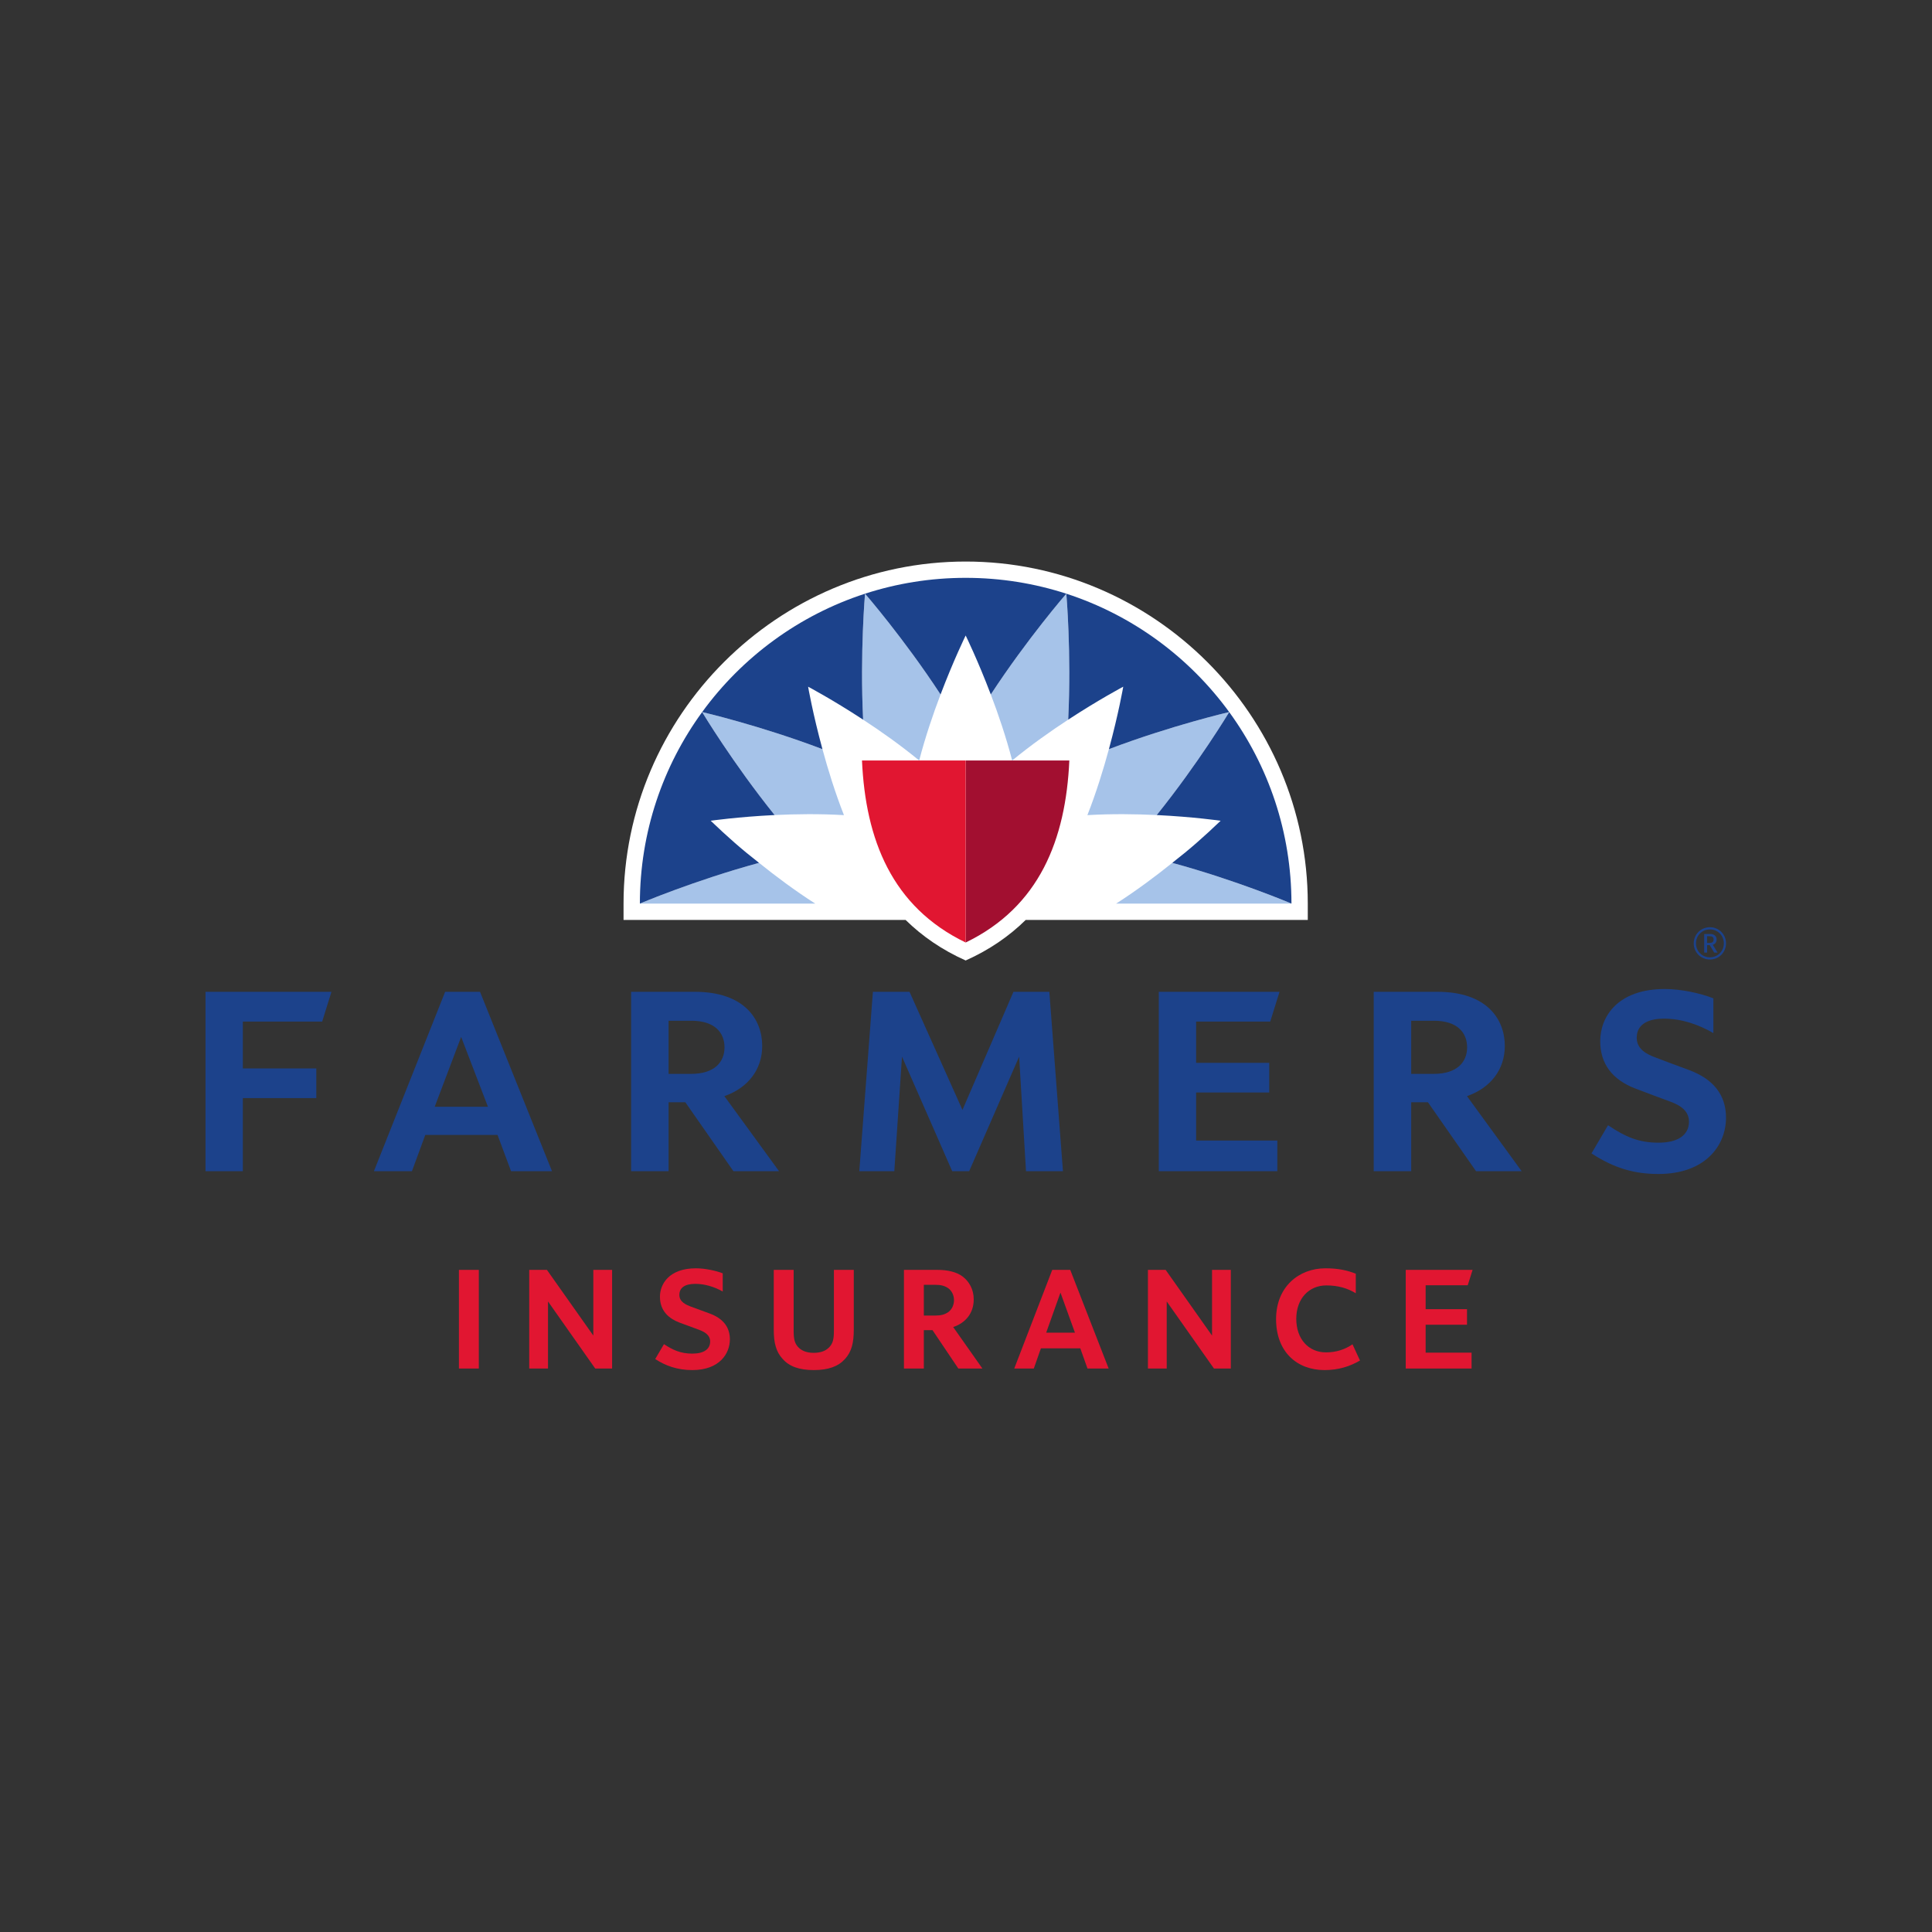
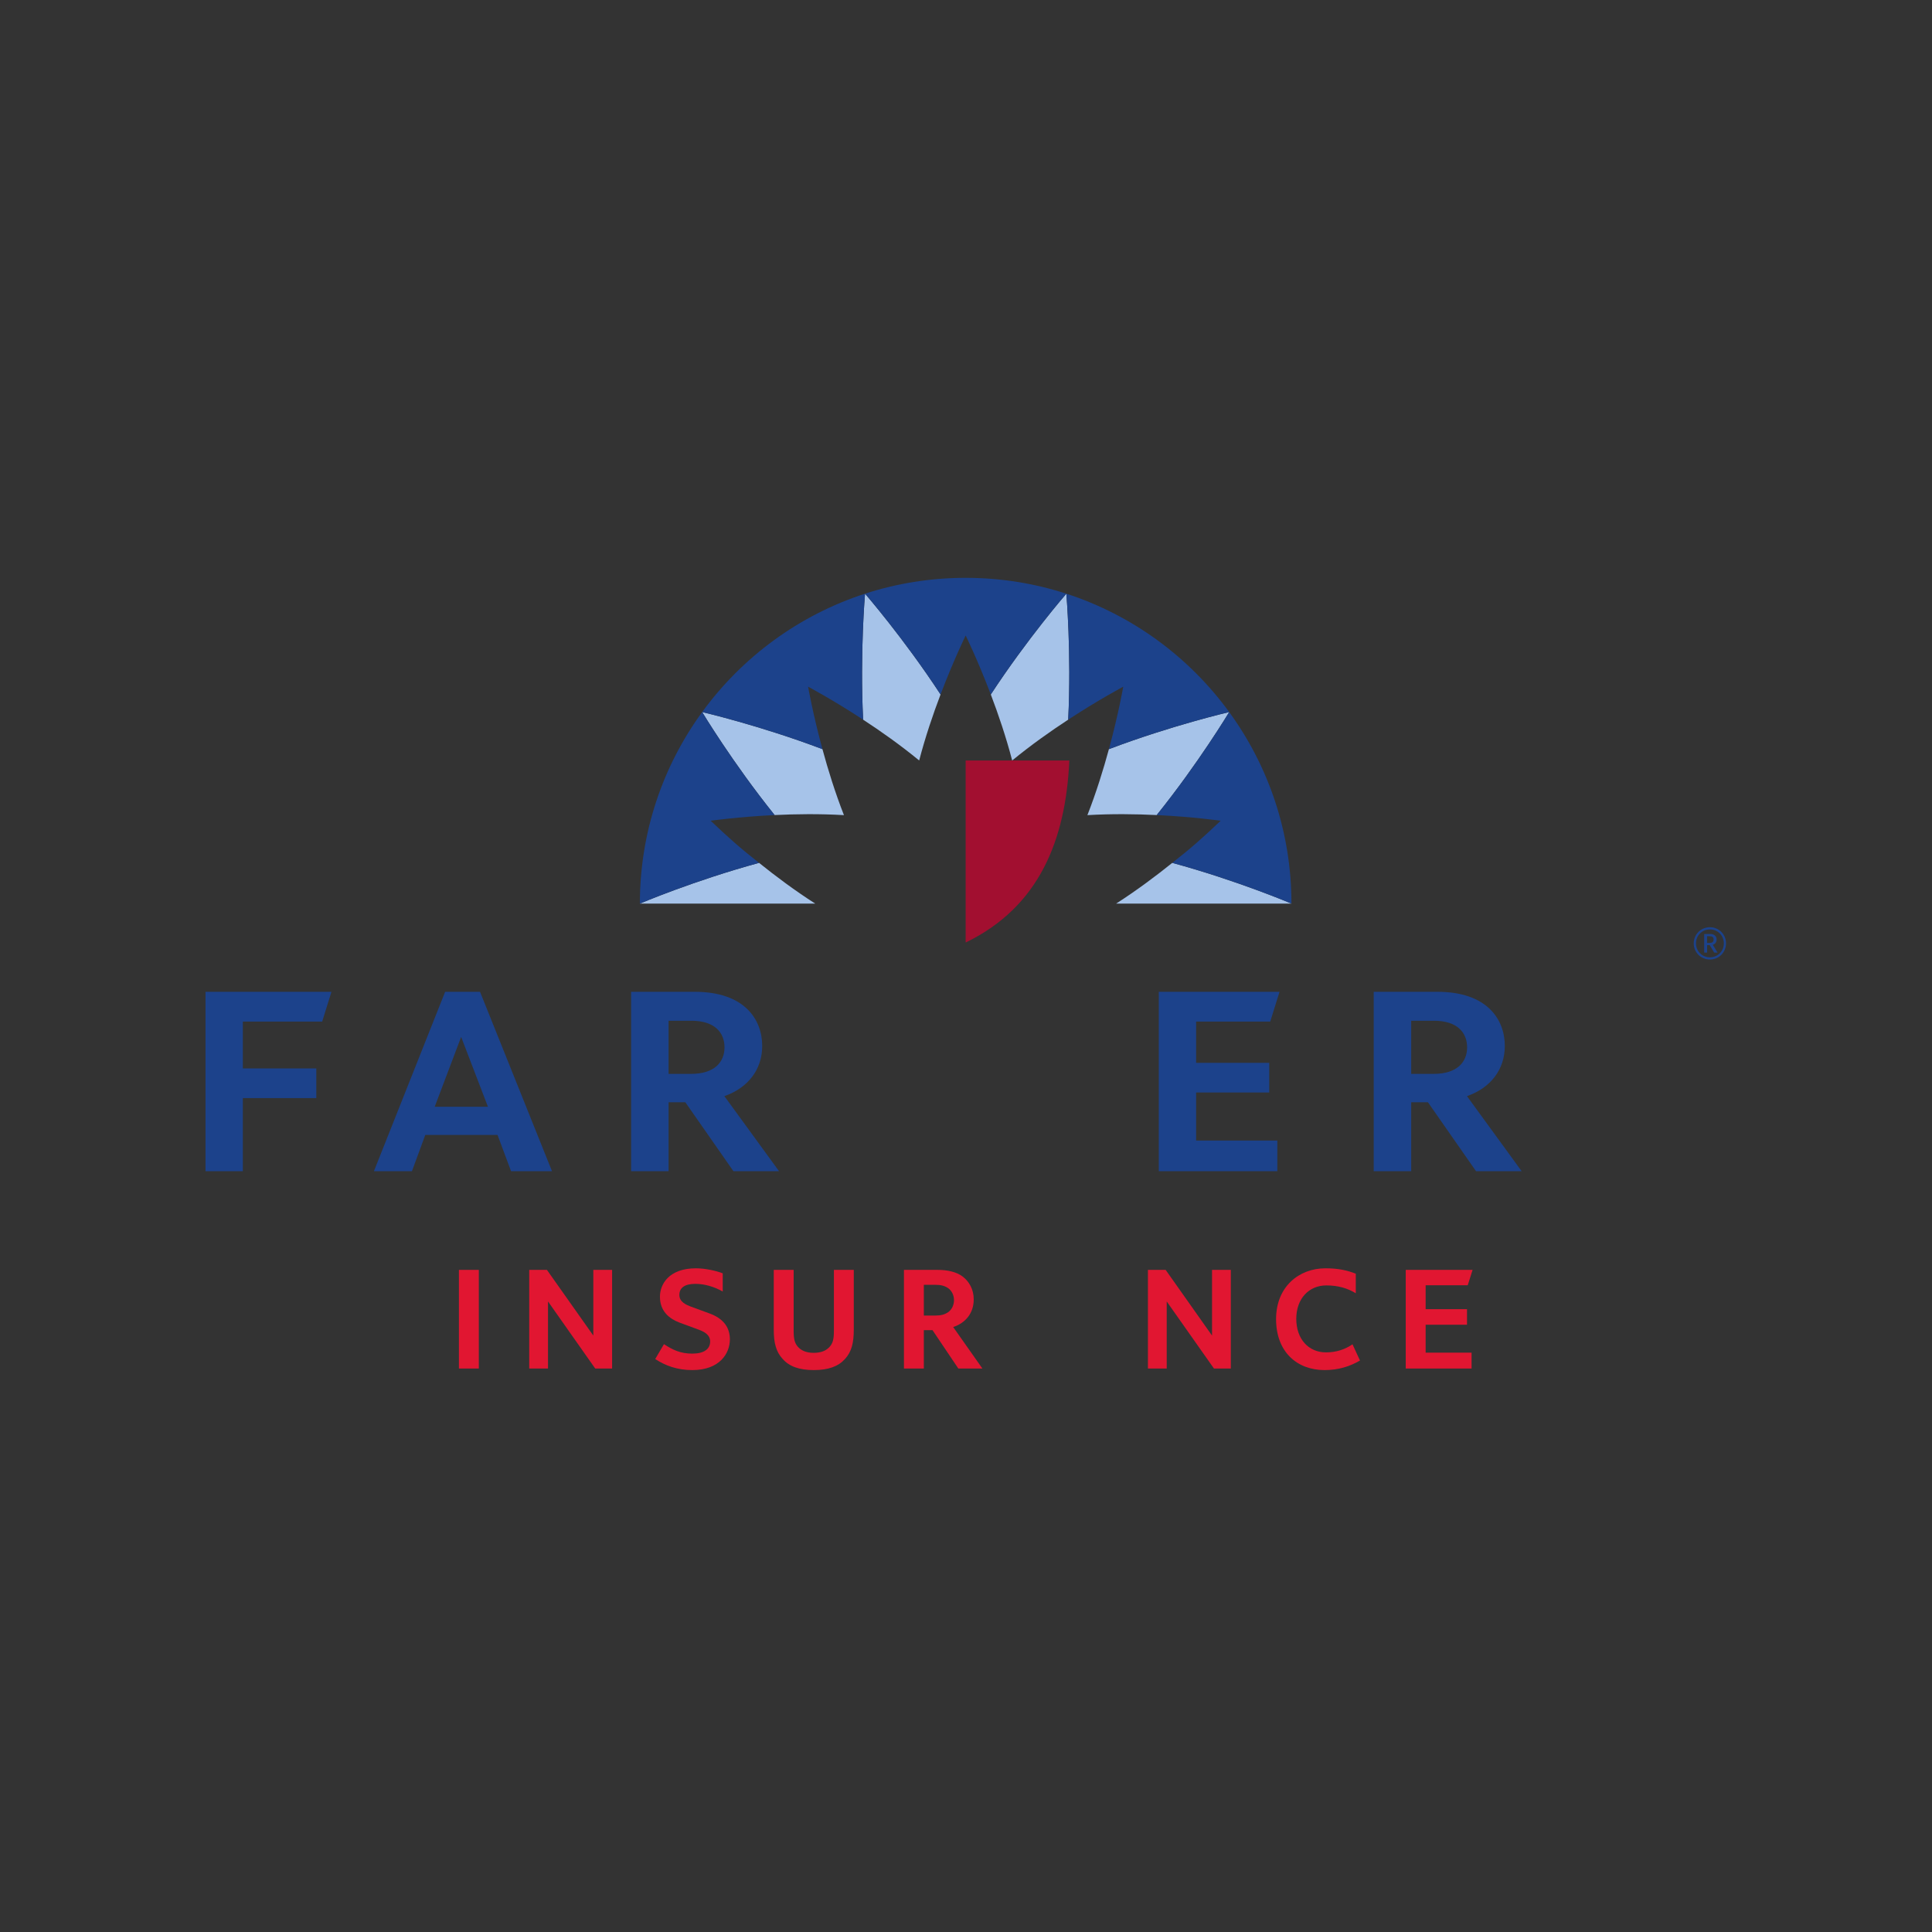
<svg xmlns="http://www.w3.org/2000/svg" version="1.1" id="Layer_1" x="0px" y="0px" viewBox="0 0 3000 3000" enable-background="new 0 0 3000 3000" xml:space="preserve">
  <rect x="0" y="0" width="3000" height="3000" fill="#333333" stroke="none" />
  <g id="g10" transform="matrix(1.333,0,0,-1.333,0,306.293)">
    <g id="g12" transform="scale(0.1)">
-       <path id="path14" fill="#1C428B" d="M11951.794-11345.302l-80.01,1334.451l-581.925-1334.451h-197.669l-585.037,1334.451    l-89.399-1334.451h-408.032l158.592,2089.666h426.401l616.838-1375.869l594.152,1375.869h417.861l158.555-2089.666H11951.794" />
      <path id="path16" fill="#1C428B" d="M2393.91-11345.302v2089.666h1467.287l-108.344-346.934h-924.09v-545.815h855.711v-345.169    h-855.711v-851.748H2393.91" />
      <path id="path18" fill="#1C428B" d="M13498.464-11345.302v2089.666h1406.616l-108.311-346.934h-863.232v-480.645h851.748v-345.249    h-851.748v-560.083h945.952v-356.756H13498.464" />
      <path id="path20" fill="#1C428B" d="M5683.854-10594.474l-312.06,813.384l-307.852-813.384H5683.854z M5953.085-11345.302    l-157.357,422.483h-841.751l-155.27-422.483h-442.98l829.633,2089.739h406.406l838.359-2089.739H5953.085" />
      <path id="path22" fill="#1C428B" d="M16700.568-10211.637c276.123,0,389.59,139.79,389.59,309.404    c0,169.548-112.514,309.484-386.293,309.484h-264.961v-618.889H16700.568z M17194.178-11345.375l-560.465,803.13h-194.854v-803.13    h-436.655v2089.666h742.573c580.049,0,784.527-323.54,784.527-630.337c0-277.383-167.916-489.829-440.67-585.029l636.9-874.3    H17194.178" />
      <path id="path24" fill="#1C428B" d="M8050.061-10211.637c276.123,0,389.623,139.79,389.623,309.404    c0,169.548-112.475,309.484-386.265,309.484h-265.023v-618.889H8050.061z M8543.713-11345.375l-560.471,803.13h-194.846v-803.13    h-436.619v2089.666h742.592c580.049,0,784.508-323.54,784.508-630.337c0-277.383-167.85-489.829-440.57-585.029l636.757-874.3    H8543.713" />
-       <path id="path26" fill="#1C428B" d="M19319.826-11377.813c-280.02,0-513.559,65.793-780.775,239.722l192.832,327.993    c204.287-136.326,356.836-203.115,587.93-203.115c228.91,0,354.932,90.601,354.932,246.086    c0,145.438-141.357,204.031-222.643,234.067c-81.166,30.037-270.57,99.72-403.535,151.106    c-271.068,104.523-407.826,291.027-407.826,551.25c0,280.356,197.504,607.646,753.881,607.646    c184.102,0,414.639-48.553,564.186-108.846v-404.81c-167.461,97.962-368.717,168.56-577.061,168.56    c-144.346,0-315.865-43.037-315.865-223.535c0-136.398,126.68-193.154,203.893-223.615    c86.176-33.999,277.631-104.1,405.908-151.729c284.531-105.521,430.4-291.673,430.4-554.51    C20106.096-11048.194,19863.02-11377.813,19319.826-11377.813" />
      <path id="path28" fill="#E11631" d="M16375.285-13644.089v1149.288h778.828l-56.82-179.371h-490.152v-278.525h481.816v-181.062    h-481.816v-325.664h535.035v-184.666H16375.285" />
      <path id="path30" fill="#E11631" d="M5345.93-13644.089v1149.288h231.775v-1149.288H5345.93" />
      <path id="path32" fill="#E11631" d="M6933.674-13644.089l-549.942,781.289v-781.296h-218.917v1149.287h206.195l540.436-765.322    v765.322h218.84v-1149.287h-196.611" />
      <path id="path34" fill="#E11631" d="M14141.237-13644.089l-550.254,781.297v-781.297h-218.774v1149.288h206.191l540.469-765.323    v765.323h218.818v-1149.288H14141.237" />
      <path id="path36" fill="#E11631" d="M9714.028-12494.801h231.629v-693.304c0-153.714-23.782-258.735-102.979-345.454    c-77.241-85.159-191.133-128.416-362.271-128.416c-169.226,0-285.095,41.492-362.3,128.416    c-78.98,84.953-104.707,189.829-104.707,343.682v695.068h231.738v-705.74c0-99.646,10.957-144.946,47.739-188.342    c38.628-45.228,99.229-72.371,185.728-72.371c88.345,0,148.902,27.144,187.537,72.371c36.819,43.396,47.879,88.696,47.879,188.342    v705.748" />
      <path id="path38" fill="#E11631" d="M11043.037-12706.684c-40.495,27.217-84.528,37.888-149.019,37.888h-132.37v-358.169h130.503    c66.357,0,110.391,10.884,150.879,38.021c40.459,27.209,69.938,79.577,69.938,140.991    C11112.969-12786.327,11083.496-12733.894,11043.037-12706.684z M11163.499-13644.089l-300.85,447.078h-101.001v-447.078h-231.805    v1149.288h389.868c117.811,0,222.583-23.54,294.39-77.813c75.26-57.883,128.653-148.623,128.653-266.154    c0-162.905-97.488-275.062-239.117-322.061l340.25-483.26H11163.499" />
      <path id="path40" fill="#E11631" d="M8106.956-12476.571c-312.554,0-419.341-183.113-419.341-331.458    c0-168.273,108.519-255.271,226.183-300.358c31.308-12.723,180.29-65.018,226.19-83.255    c46.08-18.091,132.513-50.669,132.513-137.526c0-86.858-69.968-141.138-207.813-141.138c-137.992,0-228.845,43.527-330.15,110.178    l-101.982-173.356c118.715-77.176,255.714-128.563,432.133-128.563c318.098,0,437.622,193.506,437.622,358.169    c0,128.628-64.435,238.88-239.015,302.205c-33.164,12.715-180.304,65.156-222.55,81.481    c-42.367,17.959-126.965,48.838-126.965,133.857s66.292,128.621,185.764,128.621c105.439,0,216.361-31.304,319.409-88.836v211.523    C8343.744-12505.333,8214.519-12476.571,8106.956-12476.571" />
      <path id="path42" fill="#E11631" d="M15438.972-12476.571c-304.731,0-574.102-212.015-574.102-592.098    c0-379.937,241.729-593.371,565.034-593.371c159.888,0,293.599,41.696,412.339,111.24l-87.114,189.191    c-85.649-59.157-187.207-94.204-308.76-94.204c-204.111,0-346.23,155.625-346.23,390.82    c0,235.276,147.627,389.129,349.966,389.129c140.581,0,249.8-34.556,343.33-91.312v227.915    C15694.528-12500.953,15592.722-12476.571,15438.972-12476.571" />
-       <path id="path44" fill="#E11631" d="M12187.019-13226.059l166.201,466.516l168.618-466.516H12187.019z M12668.059-13644.089    h246.475l-447.48,1149.288h-209.546l-442.69-1149.288h227.988l82.485,235.13h459.082L12668.059-13644.089" />
-       <path id="path46" fill="#FFFFFF" d="M11248.87-4243.555L11248.87-4243.555c-2187.474,0-3985.295-1787.849-3985.295-3985.43    v-189.792h3285.949c193.857-190.078,423.545-348.875,699.346-472.032l0,0c275.775,123.157,505.419,281.954,699.13,472.032    h3286.143v189.792C15234.128-6031.404,13436.208-4243.555,11248.87-4243.555" />
      <path id="path48" fill="#A20F30" d="M11248.87-8681.417c859.457,415.291,1166.078,1199.304,1207.636,2120.333H11248.87V-8681.417" />
-       <path id="path50" fill="#E11631" d="M11248.87-8681.417c-859.526,415.291-1166.214,1199.304-1207.698,2120.333h1207.698V-8681.417    " />
      <path id="path52" fill="#A6C3E9" d="M9496.286-8227.996c-237.678,151.911-463.23,320.888-654.118,474.448    c-756.841-205.906-1388.339-474.485-1388.339-474.485L9496.286-8227.996z M15044.021-8228.033    c0,0-631.245,268.579-1388.379,474.485c-190.84-153.552-416.411-322.537-653.716-474.448L15044.021-8228.033z M9831.025-7197.706    c-103.073,263.027-186.364,532.222-250.43,768.677c-727.65,275.925-1401.237,432.18-1401.237,432.18    c-0.106-0.037,353.119-588.794,844.083-1199.839C9267.866-7184.918,9549.606-7180.978,9831.025-7197.706z M12666.901-7197.706    c281.543,16.729,563.335,12.781,807.715,1.018c491.074,611.038,844.233,1199.803,844.189,1199.832    c0,0-673.901-156.255-1401.24-432.18C12853.156-6665.484,12770.144-6934.679,12666.901-7197.706z M11790.764-6560.96    c217.954,179.048,447.92,341.682,652.69,475.503c38.101,783.486-21.899,1467.422-21.899,1467.422    s-453.091-521.653-879.888-1173.999C11628.84-6020.579,11719.587-6287.737,11790.764-6560.96L11790.764-6560.96z     M10076.65-4618.035c0,0,453.055-521.653,879.778-1173.999c-87.144-228.545-177.811-495.703-249.023-768.926    c-217.954,179.048-448.279,341.682-653.086,475.503C10016.541-5301.971,10076.65-4618.035,10076.65-4618.035" />
      <path id="path54" fill="#1C428B" d="M15044.021-8228.033c-0.205,834.192-269.092,1605.118-725.142,2230.965    c-0.527-0.762-353.188-588.567-844.263-1199.62c429.448-20.984,744.697-66.321,744.697-66.321    c-196.157-187.551-358.389-331.003-563.672-490.547C14412.775-7959.461,15044.021-8228.033,15044.021-8228.033" />
      <path id="path56" fill="#1C428B" d="M14318.806-5996.849c-466.333,639.983-1127.9,1129.16-1897.251,1378.813    c0,0,60-683.936,21.899-1467.422c359.868,235.466,641.089,383.987,641.089,383.987s-54.214-313.381-166.978-727.559    C13644.904-6153.104,14318.806-5996.849,14318.806-5996.849" />
      <path id="path58" fill="#1C428B" d="M10076.65-4618.035c0,0,453.055-521.653,879.778-1173.999    c151.348,398.84,292.441,687.026,292.441,687.026s141.419-288.186,292.797-687.026    c426.797,652.346,879.888,1173.999,879.888,1173.999c-369.551,119.707-763.521,184.614-1172.582,184.614    C10839.849-4433.414,10445.813-4498.328,10076.65-4618.035" />
      <path id="path60" fill="#1C428B" d="M8179.253-5997.076c-456.123-625.847-725.245-1396.773-725.424-2230.958    c0,0,631.498,268.572,1388.339,474.478c-205.272,159.543-367.218,302.996-563.335,490.547c0,0,315.344,45.337,744.609,66.321    C8532.478-6585.643,8179.747-5997.823,8179.253-5997.076" />
      <path id="path62" fill="#1C428B" d="M8179.359-5996.849c0,0,673.586-156.255,1401.237-432.18    c-112.866,414.177-167.036,727.559-167.036,727.559s281.419-148.521,640.76-383.987    c-37.778,783.486,22.331,1467.422,22.331,1467.422C9307.271-4867.688,8645.308-5356.866,8179.359-5996.849" />
      <path id="path64" fill="#1C428B" d="M19919.123-8608.277h-33.852v-77.614h33.852c26.119,0,42.379,12.326,42.379,39.191    C19962.16-8620.714,19945.242-8608.277,19919.123-8608.277z M19968.635-8799.271l-52.162,87.356h-30.602v-87.356h-33.852v217.024    h70.313c39.828,0,74.385-20.171,74.385-64.453c0-45.015-35.889-59.37-44.986-61.326l55.973-91.237h-39.068V-8799.271z     M19918.494-8528.751c-91.348,0-162.232-71.733-162.232-162.349c0-91.224,70.885-162.891,162.232-162.891    c91.201,0,162.23,71.667,162.23,162.891C20080.725-8600.484,20009.695-8528.751,19918.494-8528.751z M19918.494-8879.464    c-105.029,0-188.482,82.778-188.482,187.749c0,105.586,83.453,188.364,188.482,188.364c104.912,0,187.602-82.778,187.602-187.749    C20106.096-8796.686,20023.406-8879.464,19918.494-8879.464" />
    </g>
  </g>
</svg>